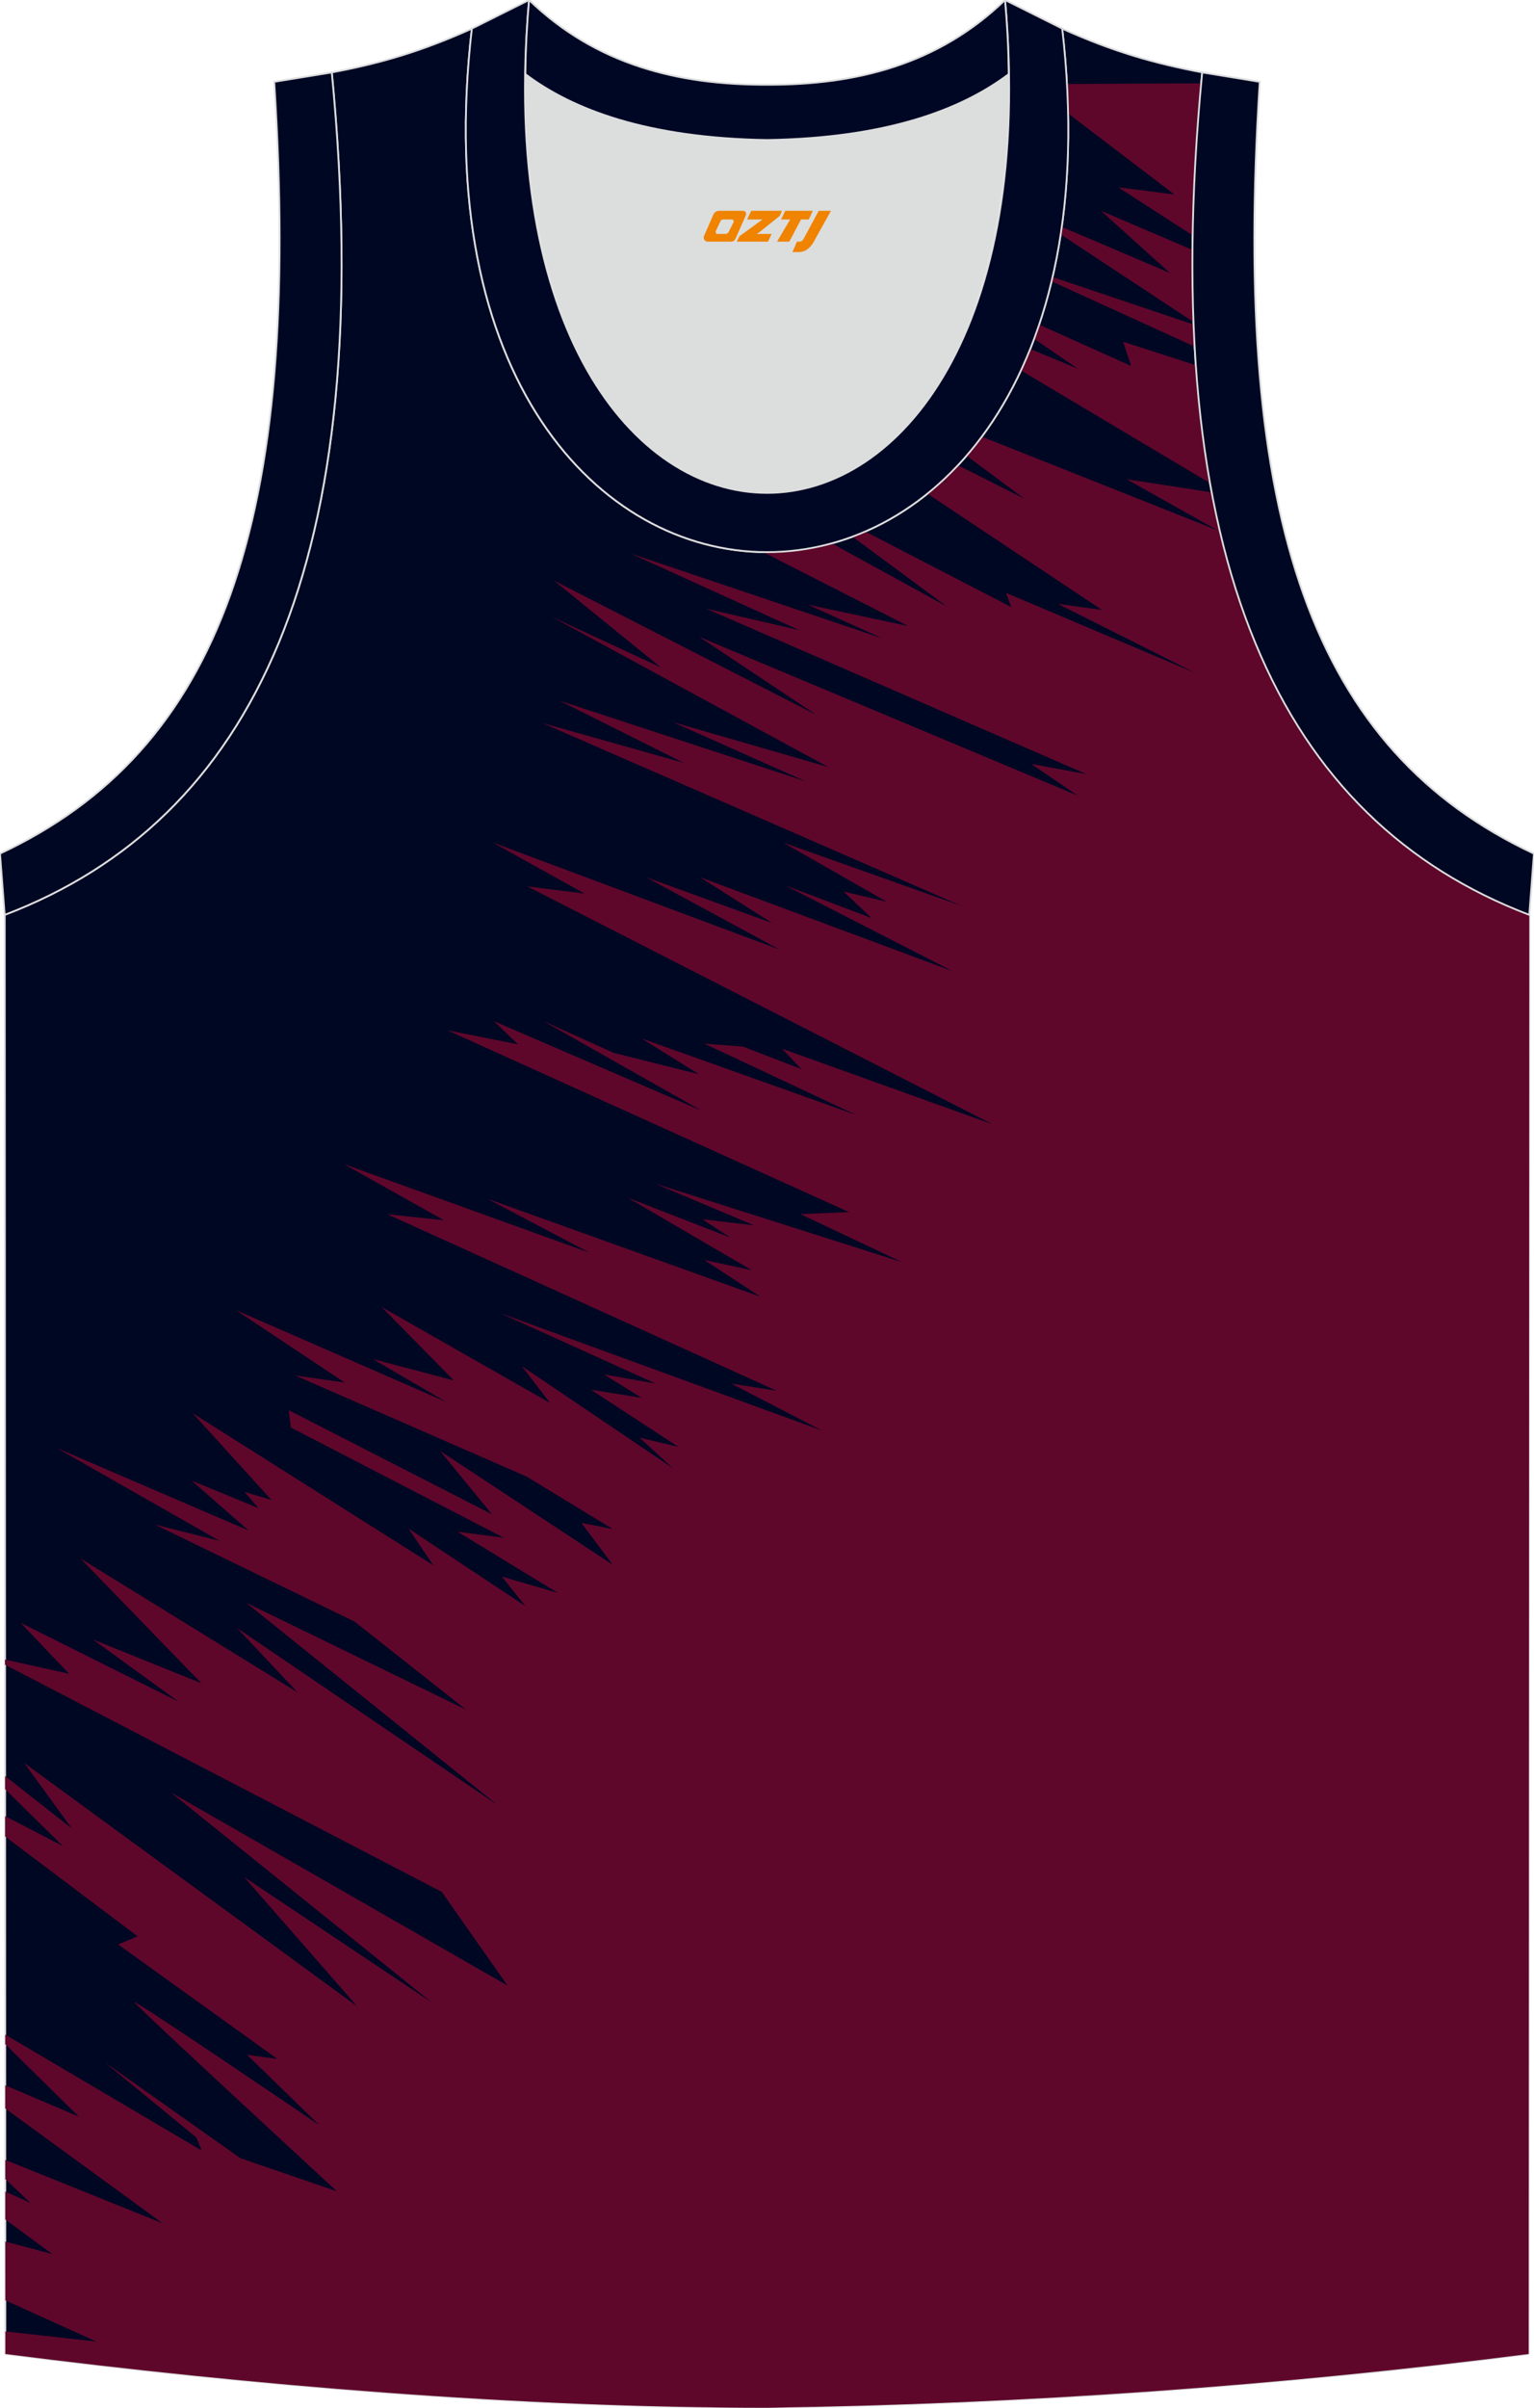
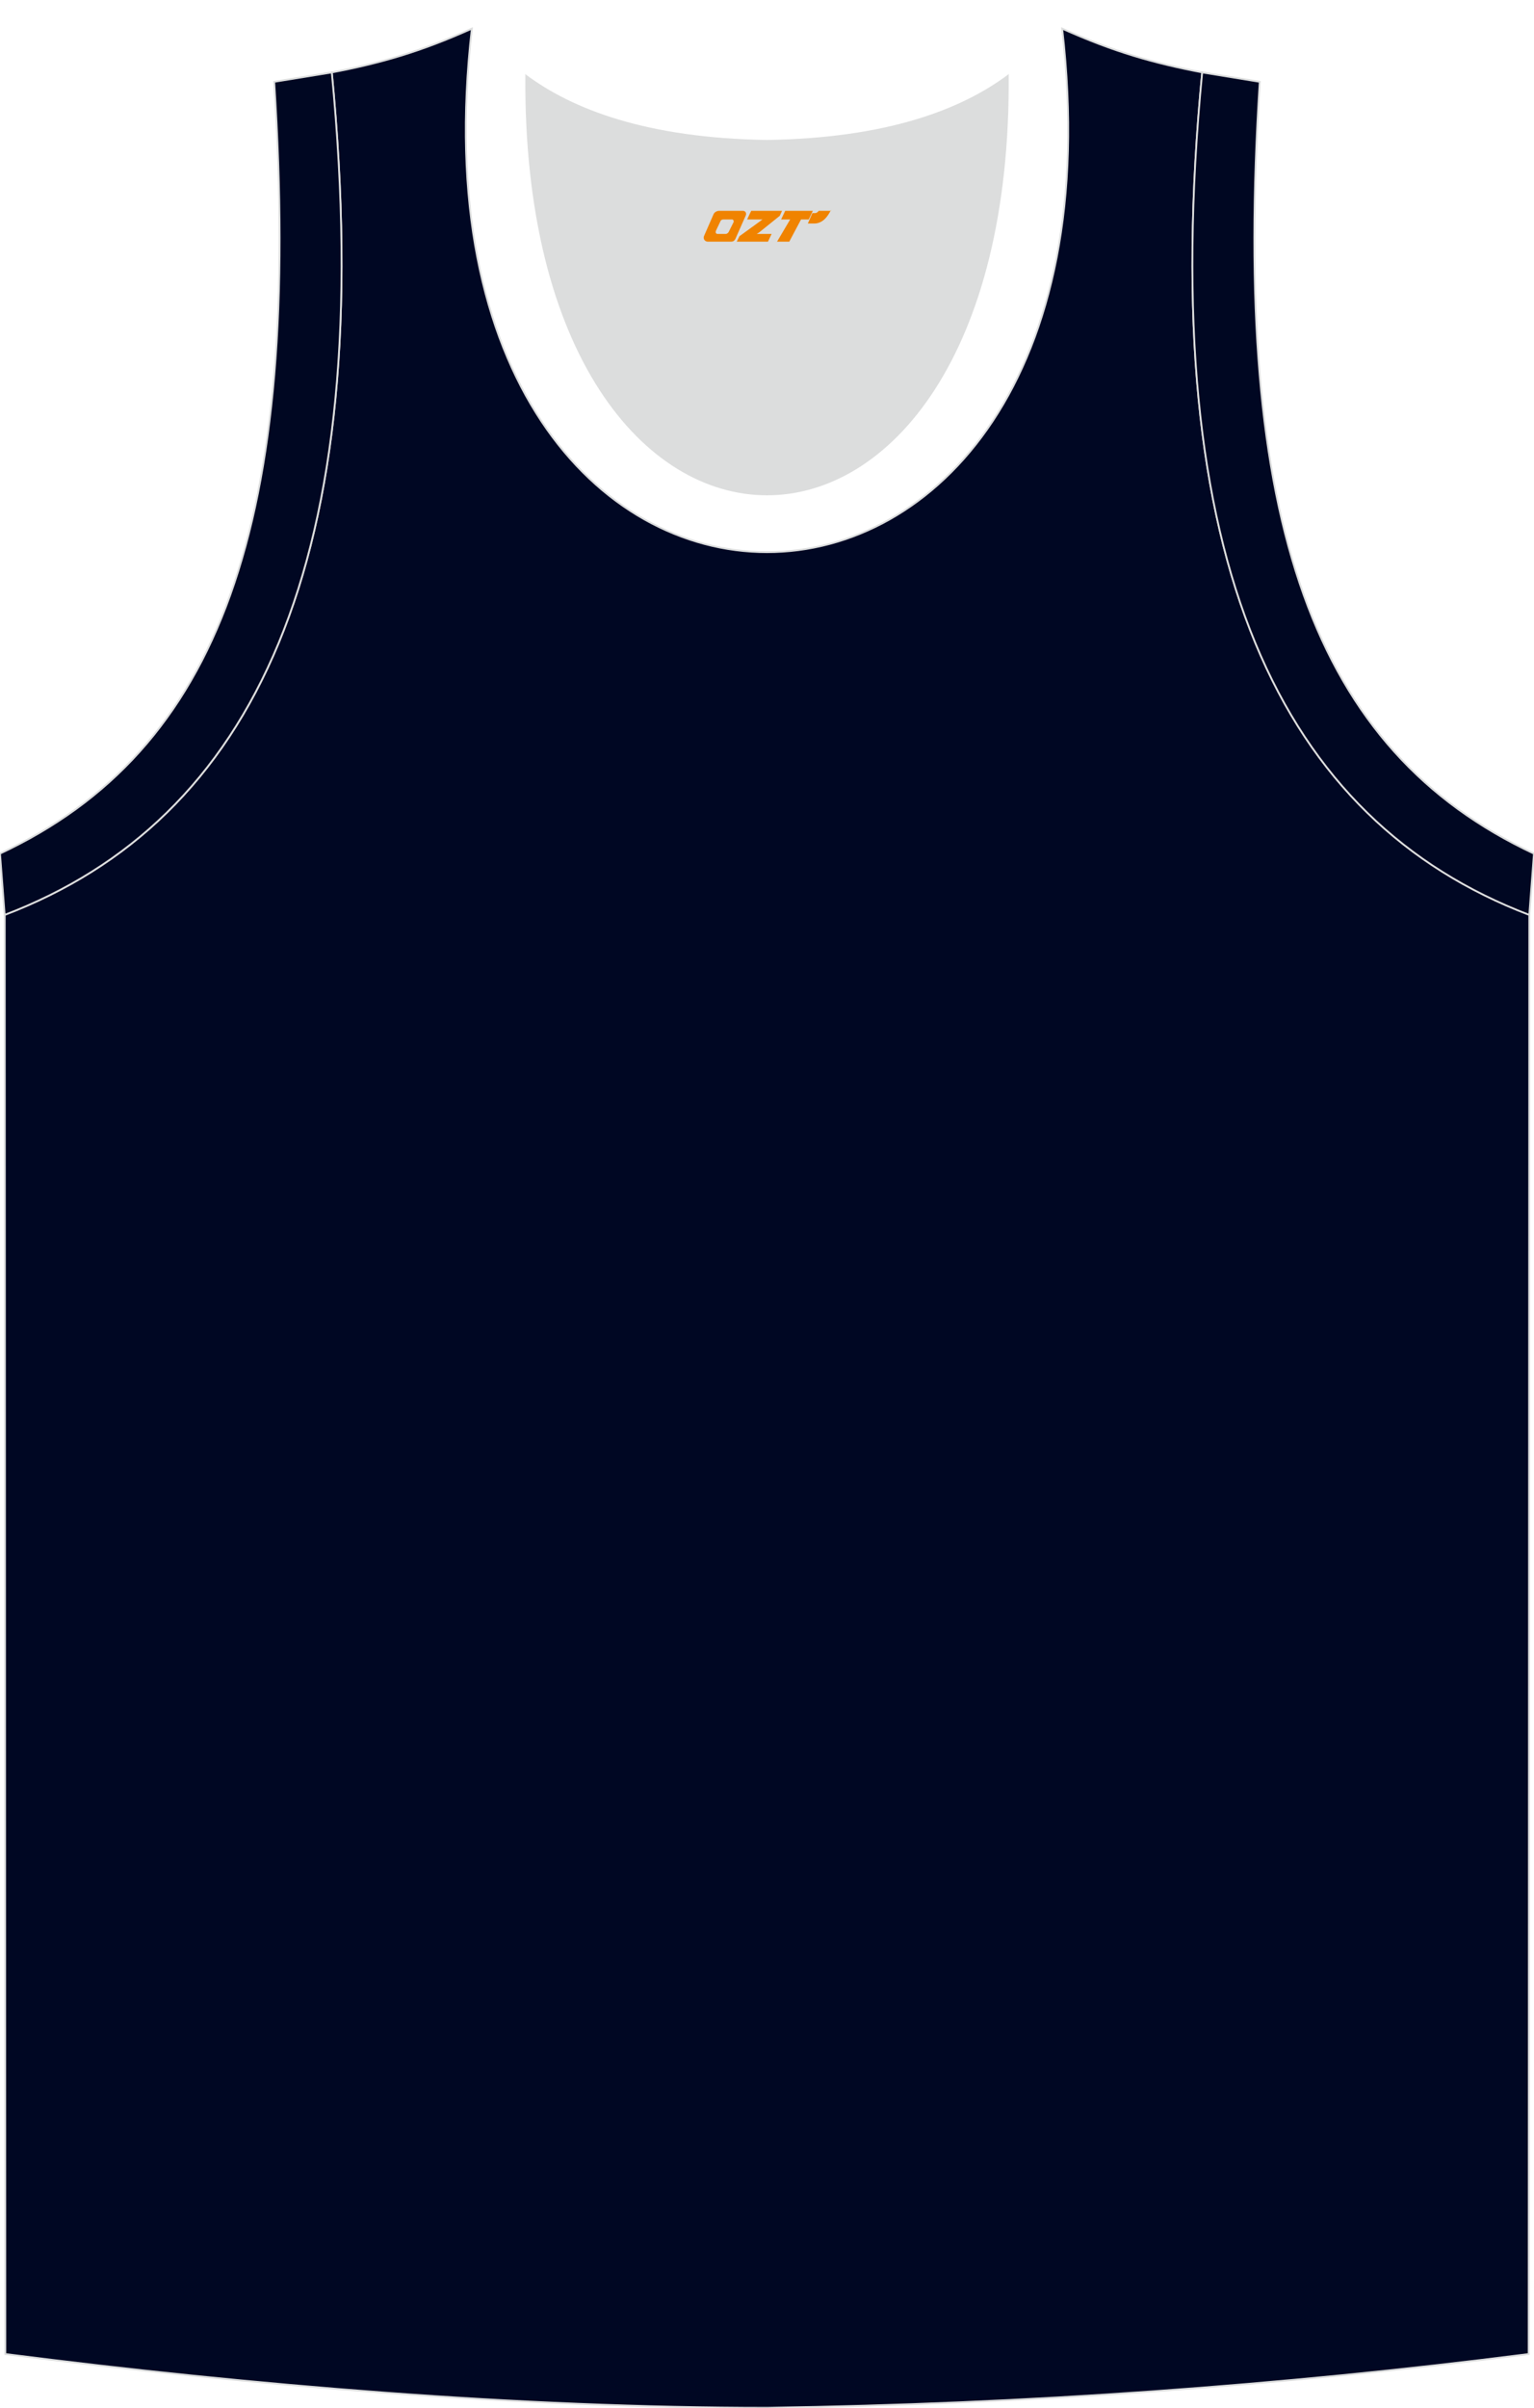
<svg xmlns="http://www.w3.org/2000/svg" version="1.1" id="图层_1" x="0px" y="0px" width="338.74px" height="531.5px" viewBox="0 0 338.74 531.5" enable-background="new 0 0 338.74 531.5" xml:space="preserve">
  <g>
    <path fill-rule="evenodd" clip-rule="evenodd" fill="#000723" stroke="#DCDDDD" stroke-width="0.4" stroke-miterlimit="22.926" d="   M169.35,531.5c0.02,0,0.03,0,0.05,0H169.35L169.35,531.5L169.35,531.5L169.35,531.5z M169.4,531.5   c57.41-0.83,113.39-4.88,168.16-11.86l0.14-317.7c-54.56-20.79-82.7-77.29-72.23-185.96h0.02c-10.65-2-19.75-4.62-30.94-9.66   c17.8,154.09-148.15,154.09-130.36,0c-11.19,5.05-20.29,7.67-30.94,9.67h0.02C83.75,124.66,55.61,181.15,1.05,201.95l0.13,317.69   C55.51,526.57,114.67,531.5,169.4,531.5z" />
-     <path fill-rule="evenodd" clip-rule="evenodd" fill="#5F072B" d="M169.35,531.5c0.02,0,0.03,0,0.05,0H169.35L169.35,531.5   L169.35,531.5L169.35,531.5z M235.83,25.02l23.5,17.91l-12.4-1.58l16.44,10.6c0.18-10.57,0.8-21.75,1.88-33.55l-29.67,0.14   C235.7,20.73,235.79,22.9,235.83,25.02L235.83,25.02z M263.33,55.18c-0.05,5.46,0.03,10.76,0.22,15.9l-29.34-19.35   c0.08-0.55,0.15-1.11,0.23-1.66l23.93,10.21l-15.25-13.75L263.33,55.18L263.33,55.18z M263.58,71.65l-31.17-10.5   c-0.07,0.31-0.13,0.63-0.2,0.94l31.6,14.43C263.72,74.91,263.64,73.29,263.58,71.65L263.58,71.65z M264.07,80.62   c0.64,9.22,1.69,17.89,3.13,26.03l-41.77-24.89c0.71-1.54,1.4-3.11,2.05-4.74l10.57,4.4l-9.72-6.65c0.38-1.03,0.77-2.05,1.12-3.11   l20.34,9.13l-1.79-5.35L264.07,80.62L264.07,80.62z M267.59,108.69l-18.8-2.9l20.07,11.28L216.8,96.39   c-1.09,1.47-2.23,2.85-3.39,4.19l12.79,9.5l-14.68-7.38c-1.05,1.12-2.12,2.18-3.22,3.2l1.21,0.79l-1.35-0.67   c-1.11,1.03-2.25,2-3.4,2.93l38.59,25.69l-9.77-1.35l30.51,15.33l-41.95-17.75l1.19,3.15l-32.31-16.71   c-0.93,0.41-1.87,0.78-2.82,1.13l20.94,15.47l-25.5-13.98c-4.98,1.37-10.08,2-15.17,1.92l32.09,16.35l-22.17-4.73l16.44,7.44   l-55.53-18.71l37.18,16.9l-20.5-4.73l83.9,36.51l-12.16-2.25l10.25,6.99l-83.56-35.03l25.88,17.23l-57.94-29.65l23.59,19.16   l-24.1-11.18l61.06,33.17l-34.32-9.92l29.31,13.07l-54.34-17.8L151,168.4l-31.22-8.79l92.48,40.34l-39.33-13.97l22.88,13.07   l-9.53-2.25l6.2,5.86l-19.07-7.21l36.94,18.93l-55.77-20.74l15.97,10.14l-27.89-10.14l29.56,16l-63.4-23.66l20.26,11.27   l-12.63-1.58l102.73,52.51l-46.48-16.68l4.29,4.51l-12.87-4.96l-8.58-0.68l33.61,15.78l-47.43-16.9l12.63,7.89l-18.83-4.73   l-15.49-6.99l35.04,19.83l-46-19.83l5.33,5.11l-15.58-3.09l88.66,40.12l-10.72,0.45l22.41,10.59l-54.58-17.35l21.93,9.24   l-11.44-1.35l6.2,4.05l-22.64-8.79l27.41,16l-10.49-2.25l12.39,8.11l-60.3-21.63l22.64,11.94l-54.34-19.6l22.11,12.4l-12.51-1.33   L171.5,307l-10.01-1.58l20.02,10.37l-71.03-25.92l34.32,15.55l-11.44-2.03l8.34,5.18l-11.2-1.8l19.31,12.62l-8.58-2.03l7.39,6.76   l-33.37-22.54l6.2,8.11l-37.18-21.18l15.97,16.23l-17.88-4.73l16.21,9.47L52.08,289.2l24.07,16l-10.97-1.58l51.1,22.32l19.02,11.58   l-6.91-1.35l6.91,9.24l-38.09-25.1l11.44,13.97l-44.9-22.99l0.48,3.83l47.05,24.34l-10.25-1.35l22.17,13.52l-12.39-3.61l5.24,6.54   l-25.83-17.13l5.48,8.11l-53.15-33.58l17.4,19.16l-5.96-1.8l3.1,3.6l-14.78-6.08l12.63,11.04l-42.43-18.25l35.99,20.51l-14.3-3.6   l44.09,21.41l24.62,19.45l-48.51-23.58l55.53,44.68l-57.58-39.12l13.38,14.22l-47.98-29.59l26.76,27.58l-23.99-9.69l18.94,13.75   l-34.9-17.42l10.71,11.25l-14.17-3.14v1.13l96.46,50.16l14.52,20.68l-74.36-42.65l57.68,46.42l-41.47-27.72l24.98,28.57   L5.36,389.18l10.49,14.43L1.13,392.06l0,2.9l12.8,12.58l-12.8-6.64l0,4.49l29.26,22.04l-4.29,1.8l35.15,25.27l-6.67-0.9   l15.97,15.55c0,0-41.58-28.28-40.87-27.16c0.71,1.13,44.72,41.73,44.72,41.73l-21.28-7.29l-30.03-21.23l20.29,16.65l1.17,2.88   l-43.39-25.6v2.11l16.26,16l-16.26-6.91l0,5.1l34.77,25.36l-34.76-14l0,4.24l5.58,5.26l-5.58-2.52l0,6.17l10.43,7.66l-10.43-2.79   l0.01,12.97l20.11,9.11l-20.11-2.24l0,4.98c54.33,6.93,113.48,11.86,168.22,11.86c57.41-0.83,113.39-4.88,168.16-11.86l0.14-317.7   C301.53,188.16,276.98,158.67,267.59,108.69z" />
    <path fill-rule="evenodd" clip-rule="evenodd" fill="#DCDDDD" d="M169.37,30.9c26.47-0.42,42.95-6.7,53.32-14.5   c0.02-0.06,0.03-0.12,0.05-0.17c1.15,124.14-107.88,124.14-106.73,0c0.02,0.06,0.03,0.12,0.05,0.18   C126.44,24.2,142.92,30.48,169.37,30.9z" />
    <path fill-rule="evenodd" clip-rule="evenodd" fill="#000722" stroke="#DCDDDD" stroke-width="0.4" stroke-miterlimit="22.926" d="   M1.03,201.95c54.56-20.79,82.7-77.29,72.23-185.96l-12.71,2.07C66.85,115.79,48.53,165.68,0,188.43L1.03,201.95z" />
-     <path fill-rule="evenodd" clip-rule="evenodd" fill="#000724" stroke="#DCDDDD" stroke-width="0.4" stroke-miterlimit="22.926" d="   M116.83,0c-12.98,145.07,118.09,145.07,105.11,0l12.62,6.31c17.8,154.09-148.15,154.09-130.36,0L116.83,0z" />
-     <path fill-rule="evenodd" clip-rule="evenodd" fill="#000724" stroke="#DCDDDD" stroke-width="0.4" stroke-miterlimit="22.926" d="   M116.83,0c14.83,14.31,32.94,18.76,52.55,18.71c19.62,0.05,37.72-4.4,52.55-18.71c0.5,5.62,0.77,11.02,0.82,16.21   c-0.02,0.06-0.03,0.13-0.05,0.19c-10.37,7.8-26.85,14.09-53.32,14.51c-26.47-0.42-42.95-6.7-53.32-14.51   c-0.02-0.06-0.03-0.13-0.05-0.19C116.06,11.02,116.33,5.63,116.83,0z" />
    <path fill-rule="evenodd" clip-rule="evenodd" fill="#000722" stroke="#DCDDDD" stroke-width="0.4" stroke-miterlimit="22.926" d="   M337.7,201.95c-54.56-20.79-82.7-77.29-72.23-185.96l12.71,2.07c-6.3,97.73,12.01,147.62,60.55,170.38L337.7,201.95z" />
  </g>
  <g>
-     <path fill="#F08300" d="M180.79,46.54l-3.4,6.3c-0.2,0.3-0.5,0.5-0.8,0.5h-0.6l-1,2.3h1.2c2,0.1,3.2-1.5,3.9-3L183.49,46.54h-2.5L180.79,46.54z" />
+     <path fill="#F08300" d="M180.79,46.54c-0.2,0.3-0.5,0.5-0.8,0.5h-0.6l-1,2.3h1.2c2,0.1,3.2-1.5,3.9-3L183.49,46.54h-2.5L180.79,46.54z" />
    <polygon fill="#F08300" points="173.59,46.54 ,179.49,46.54 ,178.59,48.44 ,176.89,48.44 ,174.29,53.34 ,171.59,53.34 ,174.49,48.44 ,172.49,48.44 ,173.39,46.54" />
    <polygon fill="#F08300" points="167.59,51.64 ,167.09,51.64 ,167.59,51.34 ,172.19,47.64 ,172.69,46.54 ,165.89,46.54 ,165.59,47.14 ,164.99,48.44 ,167.79,48.44 ,168.39,48.44 ,163.29,52.14    ,162.69,53.34 ,169.29,53.34 ,169.59,53.34 ,170.39,51.64" />
    <path fill="#F08300" d="M164.09,46.54H158.79C158.29,46.54,157.79,46.84,157.59,47.24L155.49,52.04C155.19,52.64,155.59,53.34,156.29,53.34h5.2c0.4,0,0.7-0.2,0.9-0.6L164.69,47.54C164.89,47.04,164.59,46.54,164.09,46.54z M161.99,49.04L160.89,51.24C160.69,51.54,160.39,51.64,160.29,51.64l-1.8,0C158.29,51.64,157.89,51.54,158.09,50.94l1-2.1c0.1-0.3,0.4-0.4,0.7-0.4h1.9   C161.89,48.44,162.09,48.74,161.99,49.04z" />
  </g>
</svg>